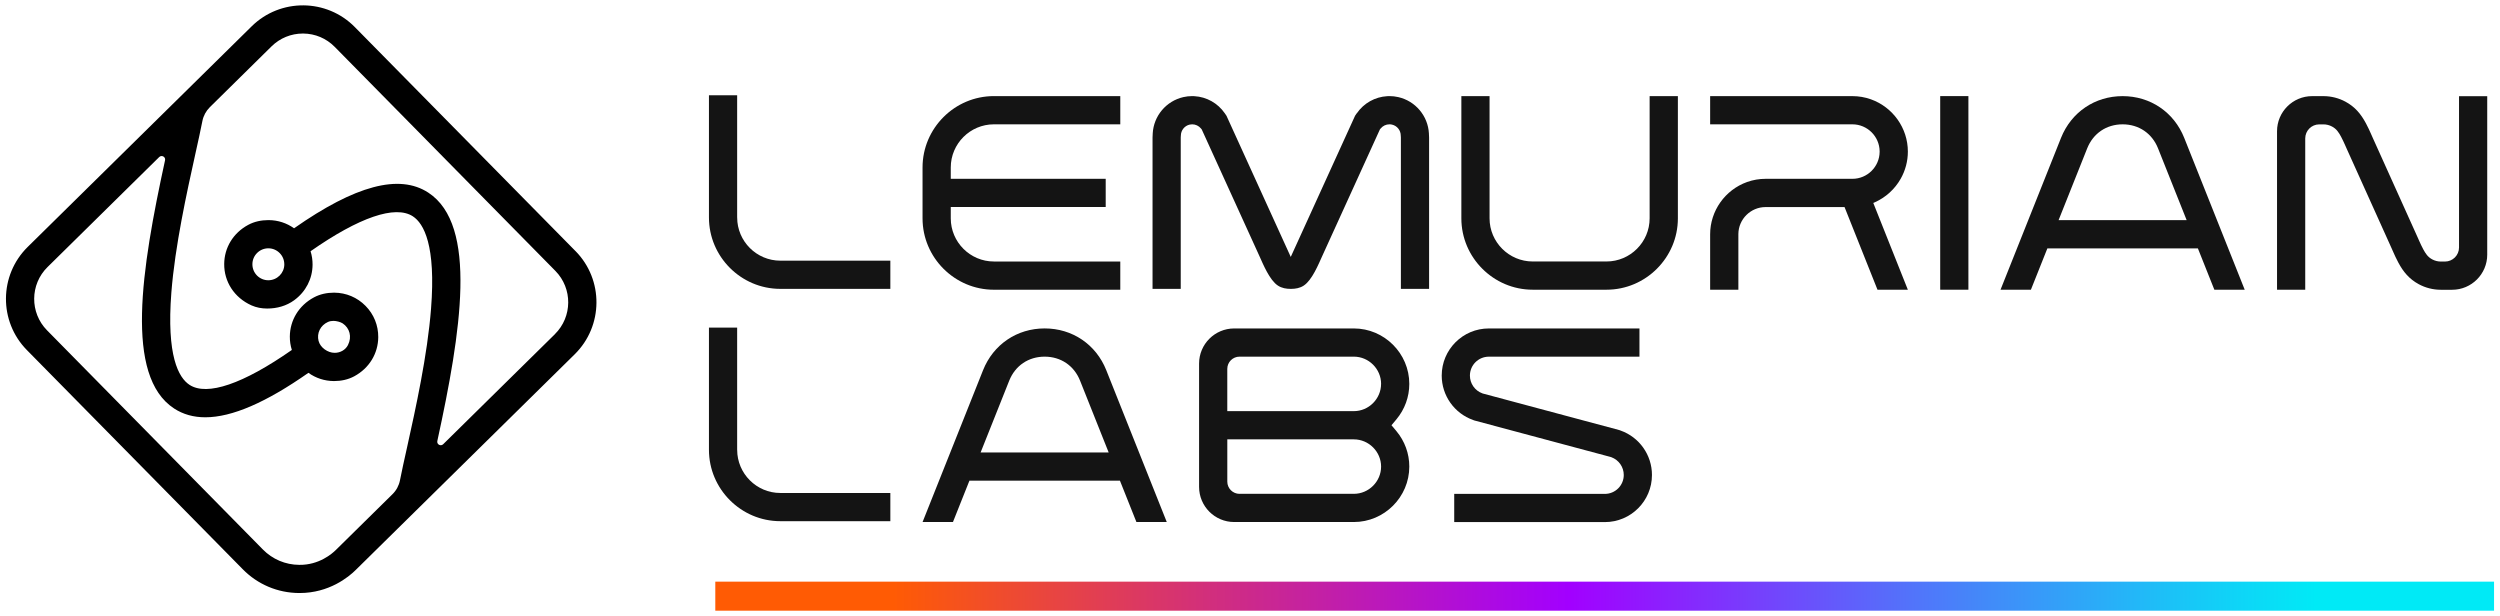
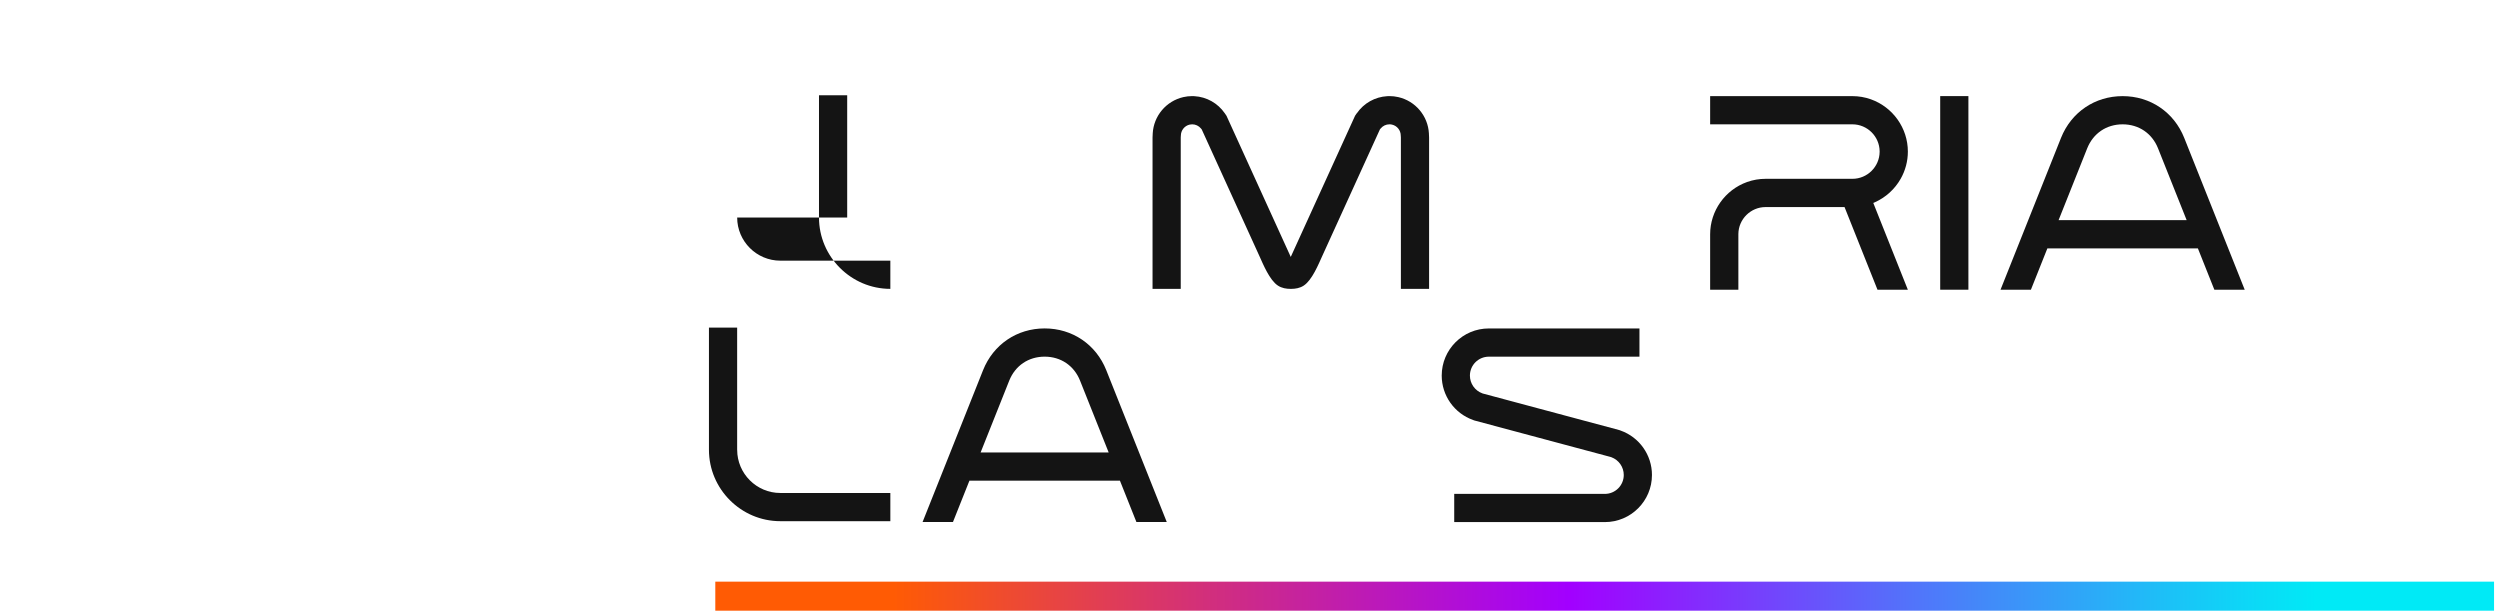
<svg xmlns="http://www.w3.org/2000/svg" id="Layer_3" data-name="Layer 3" viewBox="0 0 1008 248.4">
  <defs>
    <style>
      .cls-1 {
        fill: url(#linear-gradient);
      }

      .cls-2 {
        opacity: .92;
      }
    </style>
    <linearGradient id="linear-gradient" x1="288.41" y1="240.37" x2="1005.6" y2="240.37" gradientUnits="userSpaceOnUse">
      <stop offset=".1" stop-color="#ff5b04" />
      <stop offset=".28" stop-color="#d12e7e" />
      <stop offset=".48" stop-color="#a200ff" />
      <stop offset=".67" stop-color="#5372fa" />
      <stop offset=".83" stop-color="#17c8f7" />
      <stop offset=".9" stop-color="#00eaf6" />
    </linearGradient>
  </defs>
  <g id="Primary_Stacked_White_Rainbow">
    <g id="frame_-_logo_2" data-name="frame - logo 2">
-       <path d="M232.05,101.25L143.08,10.93c-11.37-11.57-30.04-11.7-41.59-.33L11.16,99.57c-11.55,11.38-11.7,30.04-.31,41.59l87.02,88.35c6.02,6.13,14.08,9.54,22.68,9.6h.26c11.88,0,19.74-6.45,22.57-9.25l88.35-87.02c11.55-11.38,11.7-30.04.33-41.59ZM223.74,134.74l-45.05,44.37c-1,.98-2.66.06-2.36-1.3,9.59-44.04,16.41-87.04-3.64-100.14-11.7-7.64-29.43-2.93-54.13,14.38-2.95-2.12-6.49-3.28-10.21-3.3h-.17c-2.81,0-5.62.58-8.09,1.91-6.12,3.29-9.65,9.26-9.69,15.78-.06,7.08,4,13.55,11,16.69,1.97.88,4.12,1.27,6.28,1.27h.12c3.86,0,7.7-1.06,10.81-3.34,4.71-3.44,7.38-8.67,7.42-14.34.01-1.87-.26-3.69-.81-5.42,19.59-13.7,34.16-18.69,41.24-14.08,4.45,2.9,9.34,11.72,7.34,37.22-1.47,18.88-6.22,40.32-9.68,55.97-1.15,5.16-2.14,9.61-2.85,13.25-.42,2.13-1.46,4.07-3.01,5.59l-22.87,22.53c-1.44,1.42-6.74,6.09-14.75,5.97-5.56-.04-10.76-2.24-14.66-6.21L18.96,133.18c-6.97-7.08-6.9-18.51.2-25.5l45.03-44.36c1-.98,2.66-.06,2.36,1.3-9.58,44.03-16.39,87,3.66,100.09,3.6,2.35,7.79,3.54,12.57,3.54,10.73,0,24.48-5.95,41.58-17.93,2.95,2.13,6.48,3.29,10.2,3.32h.16c2.81,0,5.62-.58,8.09-1.91,6.12-3.29,9.65-9.26,9.7-15.78.04-4.76-1.78-9.25-5.13-12.63-3.34-3.4-7.81-5.28-12.57-5.32h-.15c-2.81,0-5.61.58-8.09,1.91-6.13,3.29-9.66,9.26-9.71,15.77-.01,1.87.26,3.69.81,5.42-19.6,13.7-34.16,18.69-41.24,14.08-4.45-2.9-9.33-11.72-7.34-37.22,1.48-18.88,6.23-40.32,9.69-55.97,1.14-5.14,2.12-9.57,2.83-13.21.42-2.12,1.47-4.05,3-5.57l24.86-24.5c3.4-3.34,7.88-5.19,12.65-5.19h.14c4.81.04,9.33,1.95,12.71,5.39l88.96,90.32c6.97,7.08,6.89,18.51-.2,25.5ZM114.64,106.61c-.03,3.55-2.93,6.39-6.48,6.39-1.72-.01-3.33-.69-4.54-1.91-1.21-1.24-1.86-2.85-1.85-4.58.01-1.72.69-3.33,1.91-4.53,1.21-1.2,2.82-1.86,4.51-1.86h.05c1.72.01,3.33.7,4.54,1.93,1.21,1.22,1.86,2.85,1.85,4.57ZM128.45,137.49c-.81-3.15.73-6.29,3.77-7.67.7-.32,1.48-.44,2.25-.44h0c1.09,0,2.79.41,3.7,1.01,2.8,1.87,3.83,5.4,2.12,8.75-1,1.97-3.12,3.12-5.33,3.12h-.06c-2.74,0-5.76-2.11-6.44-4.77Z" />
-     </g>
+       </g>
    <g id="Wordmark">
-       <path class="cls-2" d="M297.23,87.71c0,9.57,7.82,17.39,17.39,17.39h44.37v11.37h-44.37c-15.82,0-28.77-12.95-28.77-28.77v-49.29h11.37v49.29Z" />
-       <path class="cls-2" d="M400.74,116.82c-15.82,0-28.77-12.95-28.77-28.77v-20.53c0-15.82,12.95-28.77,28.77-28.77h50.96v11.38h-50.96c-9.57,0-17.39,7.82-17.39,17.39v4.58h62.47v11.37h-62.47v4.58c0,9.57,7.82,17.39,17.39,17.39h50.96v11.38h-50.96Z" />
+       <path class="cls-2" d="M297.23,87.71c0,9.57,7.82,17.39,17.39,17.39h44.37v11.37c-15.82,0-28.77-12.95-28.77-28.77v-49.29h11.37v49.29Z" />
      <path class="cls-2" d="M547.1,45.65c2.79-4.06,7.31-6.59,12.23-6.87.3-.02.6-.03.9-.03,1.19,0,2.39.13,3.55.4,6.92,1.58,11.98,7.57,12.36,14.67v.06s0,.06,0,.06c.04.5.07,1,.07,1.5v61.02h-11.37v-61.02c0-.26-.02-.51-.05-.76,0-2.12-1.47-3.97-3.55-4.44-.33-.08-.68-.11-1.02-.11-1.36,0-2.64.6-3.51,1.65l-.32.38-23.16,50.85c-1.63,3.58-4.19,9.93-7.56,12.14-1.56,1.03-3.36,1.33-5.21,1.33s-3.64-.3-5.21-1.33c-3.37-2.21-5.93-8.56-7.56-12.14l-23.16-50.85-.32-.38c-.87-1.04-2.15-1.65-3.51-1.65-.34,0-.68.04-1.02.11-2.07.47-3.54,2.32-3.55,4.44-.03.25-.05.51-.05.76v61.02h-11.37v-61.02c0-.5.02-1,.07-1.5v-.06s0-.06,0-.06c.38-7.09,5.44-13.09,12.36-14.67,1.16-.27,2.36-.4,3.55-.4.3,0,.6,0,.9.03,4.92.28,9.43,2.81,12.23,6.87l.7,1.02,25.92,56.92,25.93-56.92.7-1.02Z" />
-       <path class="cls-2" d="M676.52,38.75v49.29c0,15.82-12.95,28.77-28.77,28.77h-29.76c-15.82,0-28.77-12.95-28.77-28.77v-49.29h11.37v49.29c0,9.57,7.82,17.39,17.39,17.39h29.76c9.57,0,17.39-7.82,17.39-17.39v-49.29h11.38Z" />
      <path class="cls-2" d="M689.53,116.82v-22.36c0-9.45,6.03-17.91,14.91-21.08,2.39-.85,4.91-1.28,7.45-1.28h35c6.01,0,10.93-4.88,10.98-10.88v-.21c-.06-6.01-4.98-10.88-10.98-10.88h-57.36v-11.37h57.36c2.54,0,5.06.43,7.45,1.28,8.89,3.17,14.91,11.63,14.91,21.08,0,3.93-1.04,7.7-2.91,10.99-2.33,4.1-5.93,7.45-10.39,9.44l-.22.1c-.14.06-.28.12-.42.18l13.94,35h-12.24l-13.29-33.34h-31.83c-6.01,0-10.93,4.87-10.98,10.88v22.46h-11.38Z" />
      <path class="cls-2" d="M793.66,38.75v78.06h-11.37V38.75h11.37Z" />
      <path class="cls-2" d="M806.61,116.82l24.39-61.22c4.14-10.38,13.67-16.84,24.84-16.84s20.71,6.46,24.84,16.84l24.39,61.22h-12.24l-6.64-16.67h-60.69l-6.64,16.67h-12.24ZM881.66,88.77l-11.54-28.96c-2.41-6.05-7.76-9.68-14.28-9.68s-11.86,3.63-14.28,9.68l-11.54,28.96h51.63Z" />
-       <path class="cls-2" d="M918.1,52.92c0-7.82,6.35-14.16,14.16-14.16h4.55c3.1,0,6.17.77,8.9,2.25,3.82,2.07,6.18,4.9,8.22,8.69.4.74.77,1.48,1.13,2.24.3.64.59,1.28.88,1.93.23.52.46,1.04.69,1.56l18.07,40.07c.24.53.48,1.07.71,1.6.25.56.5,1.12.77,1.68.28.58.56,1.15.87,1.72.94,1.73,1.81,3.11,3.62,4.08,1.07.58,2.27.88,3.48.88h1.67c3.12,0,5.66-2.54,5.66-5.66v-61.02h11.37v63.9c0,7.82-6.35,14.16-14.16,14.16h-4.55c-3.1,0-6.17-.77-8.9-2.25-3.82-2.07-6.18-4.9-8.22-8.69-.4-.74-.77-1.48-1.13-2.24-.3-.64-.59-1.28-.88-1.93-.23-.52-.46-1.04-.69-1.56l-18.07-40.06c-.24-.53-.48-1.07-.71-1.6-.25-.56-.5-1.12-.77-1.68-.27-.58-.56-1.15-.86-1.72-.94-1.73-1.81-3.11-3.62-4.08-1.07-.58-2.27-.88-3.49-.88h-1.67c-3.12,0-5.66,2.54-5.66,5.66v61.02h-11.37v-63.9Z" />
      <path class="cls-2" d="M297.23,181.38c0,9.57,7.82,17.39,17.39,17.39h44.37v11.37h-44.37c-15.82,0-28.77-12.95-28.77-28.77v-49.29h11.37v49.29Z" />
      <path class="cls-2" d="M371.98,210.48l24.39-61.22c4.14-10.38,13.67-16.84,24.84-16.84s20.71,6.46,24.84,16.84l24.39,61.22h-12.24l-6.64-16.67h-60.69l-6.64,16.67h-12.24ZM447.02,182.44l-11.54-28.96c-2.41-6.05-7.76-9.68-14.28-9.68s-11.86,3.63-14.28,9.68l-11.54,28.96h51.63Z" />
-       <path class="cls-2" d="M561.04,171.45l2,2.39c3.35,4.02,5.19,9.04,5.19,14.28,0,12.29-10.07,22.36-22.36,22.36h-48.24c-7.82,0-14.16-6.35-14.16-14.16v-49.73c0-7.82,6.35-14.16,14.16-14.16h48.24c12.29,0,22.36,10.07,22.36,22.36,0,5.24-1.84,10.26-5.19,14.28l-2,2.39ZM556.86,154.78c0-6.01-4.97-10.98-10.98-10.98h-46.11c-2.71,0-4.93,2.21-4.93,4.93v17.04h51.03c6.01,0,10.98-4.97,10.98-10.99ZM499.77,199.11h46.11c6.01,0,10.98-4.97,10.98-10.98s-4.97-10.98-10.98-10.98h-51.03v17.04c0,2.71,2.21,4.93,4.93,4.93Z" />
      <path class="cls-2" d="M593.95,169.34c-7.58-2.68-12.65-9.87-12.65-17.91,0-10.49,8.51-19,19-19h60.73v11.38h-60.73c-4.21,0-7.63,3.41-7.63,7.63,0,3.2,2,6.06,5.01,7.16l.16.06,55.06,14.75.52.19c7.58,2.68,12.65,9.87,12.65,17.91,0,10.49-8.51,19-19,19h-60.73v-11.37h60.73c4.21,0,7.63-3.41,7.63-7.63,0-3.2-2-6.06-5-7.16l-.16-.06-55.06-14.75-.52-.19Z" />
    </g>
    <rect id="Line_Gradient_Brand_Colors" data-name="Line Gradient_Brand Colors" class="cls-1" x="288.41" y="234.52" width="717.19" height="11.71" />
  </g>
</svg>